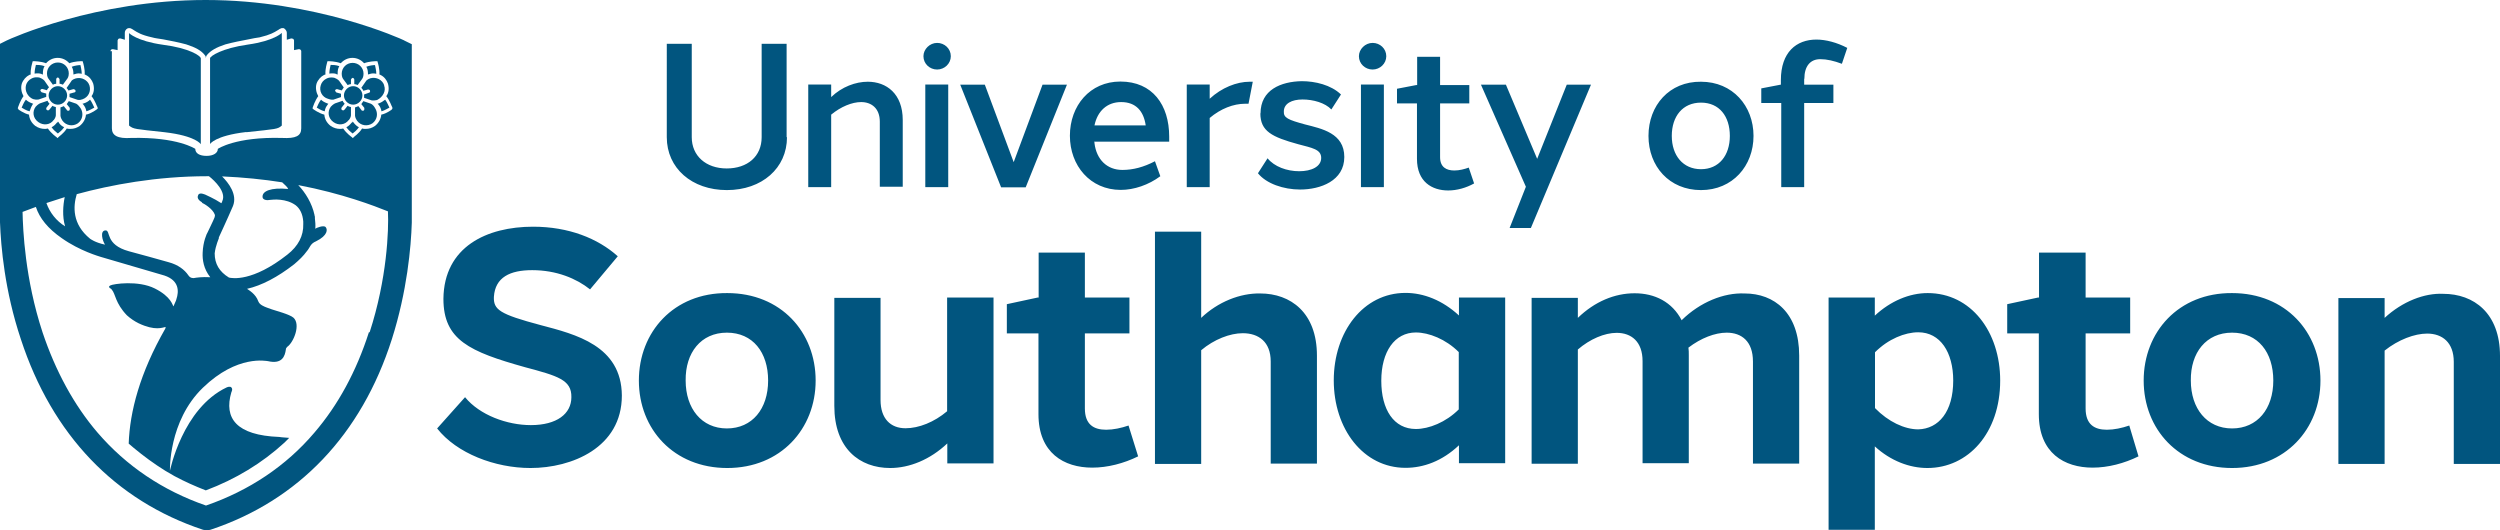
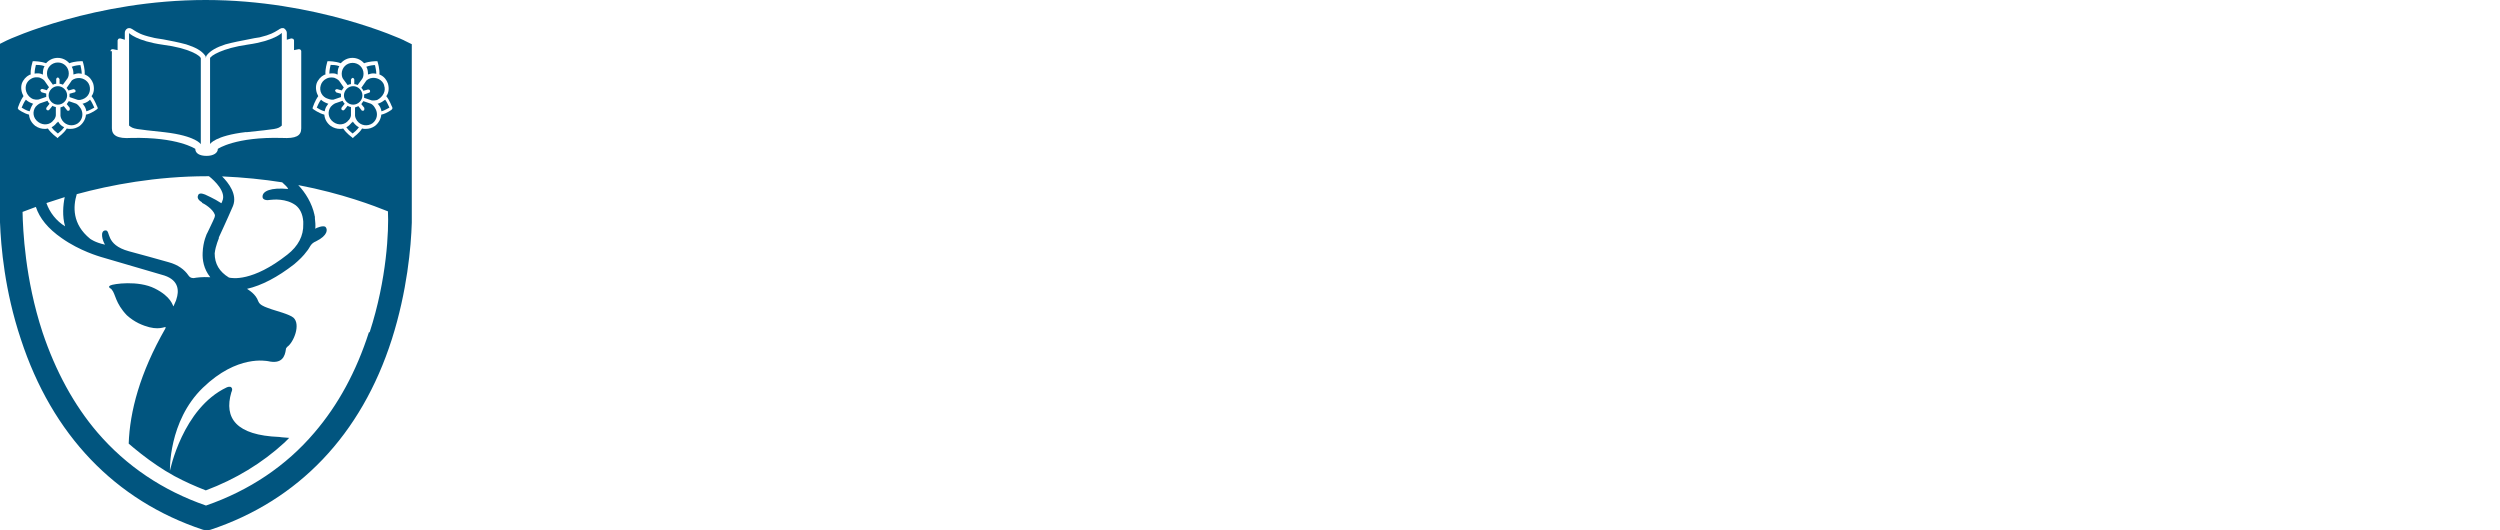
<svg xmlns="http://www.w3.org/2000/svg" id="Layer_2" viewBox="0 0 135.2 28.67">
  <defs>
    <style>.cls-1{fill:#01557f;stroke-width:0px;}</style>
  </defs>
  <g id="Notes">
-     <path class="cls-1" d="M42.56,7.42c0,1.67-1.35,2.86-3.25,2.86s-3.25-1.19-3.25-2.86V2.37h1.35v5.05c0,1.01.77,1.69,1.89,1.69s1.89-.65,1.89-1.69V2.37h1.35v5.05ZM44.95,5.25v-.68h-1.24v5.55h1.24v-3.92c.52-.43,1.13-.68,1.62-.68.56,0,1.01.34,1.01,1.06v3.52h1.24v-3.61c0-1.42-.88-2.07-1.89-2.07-.65,0-1.4.27-1.98.83ZM50.04,10.12h1.24v-5.55h-1.24v5.55ZM51.42,3.04c0-.41-.34-.72-.74-.72s-.74.34-.74.72c0,.41.34.72.74.72s.74-.32.74-.72M57.71,4.58h-1.33l-1.56,4.19-1.56-4.19h-1.33l2.21,5.55h1.33l2.23-5.55ZM59.19,6.78c.16-.77.68-1.26,1.44-1.26.81,0,1.22.5,1.33,1.26h-2.77M63.23,7.39c0-1.71-.9-2.98-2.64-2.98-1.65,0-2.73,1.31-2.73,2.93s1.1,2.93,2.75,2.93c.72,0,1.51-.27,2.14-.74l-.29-.81c-.61.32-1.19.47-1.76.47-.83,0-1.4-.56-1.51-1.44,0-.02,0-.07-.02-.09h4.06v-.27M67.74,4.42h-.16c-.7,0-1.51.32-2.16.92v-.77h-1.24v5.55h1.24v-3.74c.59-.5,1.28-.77,1.92-.77h.18l.23-1.19M68.16,6.13c0,.97.63,1.28,2.05,1.67.74.2,1.24.27,1.24.74s-.52.72-1.19.72-1.35-.25-1.71-.7l-.52.81c.45.56,1.38.88,2.28.88,1.1,0,2.39-.47,2.39-1.76s-1.22-1.53-2.12-1.76c-.92-.25-1.17-.36-1.15-.7,0-.43.43-.65,1.01-.65s1.22.18,1.56.54l.52-.81c-.54-.52-1.4-.72-2.12-.72-1.13.02-2.23.47-2.23,1.74ZM73.6,10.12h1.24v-5.55h-1.24v5.55ZM74.97,3.04c0-.41-.34-.72-.74-.72s-.74.34-.74.72c0,.41.34.72.74.72s.74-.32.74-.72M79.44,9.06c-.25.09-.52.16-.79.16-.43,0-.77-.18-.77-.72v-2.91h1.58v-.99h-1.58v-1.53h-1.24v1.53h-.05l-1.04.2v.79h1.08v3c0,1.24.81,1.71,1.69,1.71.47,0,.97-.14,1.4-.38l-.29-.86ZM86.04,4.58h-1.31l-1.6,4.01-1.69-4.01h-1.35l2.43,5.52-.88,2.23h1.15l3.25-7.75ZM90.41,7.35c0-1.06.59-1.8,1.58-1.8s1.56.74,1.56,1.8-.59,1.8-1.56,1.8-1.58-.74-1.58-1.8M94.83,7.35c0-1.62-1.13-2.93-2.84-2.93-1.71-.02-2.84,1.28-2.84,2.93s1.13,2.93,2.84,2.93,2.84-1.31,2.84-2.93M97.58,4.26c0-.68.32-1.06.86-1.06.36,0,.74.09,1.17.25l.29-.86c-.56-.29-1.15-.45-1.67-.45-1.08,0-1.92.68-1.92,2.19v.25h-.02l-1.04.2v.79h1.08v4.55h1.24v-4.55h1.58v-.99h-1.58v-.32M33.41,13.86c-1.08-.97-2.66-1.6-4.58-1.6-2.5,0-4.82,1.08-4.85,3.9,0,2.23,1.42,2.86,4.42,3.7,1.76.47,2.52.68,2.5,1.62,0,.9-.79,1.51-2.19,1.51-1.28,0-2.77-.54-3.56-1.51l-1.51,1.69c1.06,1.35,3.13,2.14,5.05,2.14,2.23,0,4.94-1.1,4.94-3.92-.02-2.7-2.5-3.31-4.4-3.81-2.21-.59-2.55-.83-2.52-1.53.07-1.06.88-1.44,2.07-1.44,1.31,0,2.39.45,3.13,1.04l1.49-1.78M37.08,20.58c-.02-1.51.83-2.59,2.23-2.59s2.23,1.06,2.23,2.59-.86,2.59-2.23,2.59-2.23-1.08-2.23-2.59M44.11,20.58c0-2.61-1.87-4.73-4.78-4.73-2.89-.02-4.78,2.1-4.78,4.73s1.89,4.73,4.78,4.73,4.78-2.12,4.78-4.73M53.72,16.09h-2.5v6.15c-.7.59-1.53.92-2.25.92-.81,0-1.35-.52-1.35-1.53v-5.52h-2.5v5.84c0,2.32,1.38,3.36,3.02,3.36,1.04,0,2.16-.45,3.09-1.33v1.08h2.5v-8.97h0ZM61.04,23.01c-.41.14-.83.23-1.22.23-.68,0-1.15-.29-1.15-1.15v-4.06h2.41v-1.94h-2.41v-2.43h-2.5v2.43h-.05l-1.67.36v1.58h1.71v4.37c0,2.1,1.38,2.89,2.91,2.89.83,0,1.71-.23,2.48-.61l-.52-1.67ZM64.96,17.2v-4.67h-2.5v12.56h2.5v-6.15c.7-.59,1.56-.92,2.25-.92.86,0,1.51.47,1.51,1.53v5.52h2.5v-5.84c0-2.32-1.42-3.36-3.07-3.36-1.08-.02-2.28.45-3.2,1.33ZM78.89,22.14c-.7.7-1.62,1.06-2.32,1.06-1.19,0-1.87-1.04-1.87-2.61s.72-2.61,1.87-2.61c.7,0,1.62.36,2.32,1.06v3.11M81.4,16.09h-2.5v.97c-.9-.83-1.92-1.22-2.89-1.22-2.28,0-3.88,2.1-3.88,4.73s1.6,4.73,3.88,4.73c.97,0,1.98-.36,2.89-1.22v.97h2.5v-8.97ZM90.95,17.33c-.52-1.01-1.47-1.47-2.55-1.47s-2.16.45-3.07,1.33v-1.08h-2.5v8.97h2.5v-6.18c.65-.56,1.44-.9,2.1-.9.79,0,1.4.47,1.4,1.53v5.52h2.5v-5.84c0-.14,0-.29-.02-.41.68-.52,1.44-.81,2.07-.81.81,0,1.42.47,1.42,1.56v5.52h2.5v-5.84c0-2.32-1.35-3.36-2.95-3.36-1.13-.05-2.41.47-3.4,1.44ZM105.63,20.58c0,1.69-.79,2.61-1.89,2.64-.74,0-1.62-.41-2.34-1.15v-3.02c.72-.72,1.62-1.08,2.34-1.08,1.19,0,1.89,1.08,1.89,2.61M101.39,17.06v-.97h-2.5v12.56h2.5v-4.51c.86.79,1.89,1.17,2.84,1.17,2.21,0,3.94-1.89,3.94-4.73,0-2.64-1.58-4.73-3.92-4.73-.99,0-2.01.43-2.86,1.22ZM115.16,23.01c-.41.14-.83.23-1.22.23-.68,0-1.15-.29-1.15-1.15v-4.06h2.41v-1.94h-2.41v-2.43h-2.52v2.43h-.05l-1.67.36v1.58h1.71v4.37c0,2.1,1.38,2.89,2.91,2.89.83,0,1.71-.23,2.48-.61l-.5-1.67ZM118.48,20.58c-.02-1.51.83-2.59,2.23-2.59s2.23,1.06,2.23,2.59-.86,2.59-2.23,2.59-2.23-1.08-2.23-2.59M125.49,20.58c0-2.61-1.87-4.73-4.78-4.73-2.89-.02-4.78,2.1-4.78,4.73s1.89,4.73,4.78,4.73,4.78-2.12,4.78-4.73M128.96,17.2v-1.08h-2.5v8.97h2.5v-6.13c.74-.59,1.62-.92,2.3-.92.81,0,1.44.47,1.44,1.53v5.52h2.5v-5.84c0-2.32-1.42-3.36-3.07-3.36-1.01-.05-2.21.41-3.18,1.31Z" />
    <path class="cls-1" d="M21.21,5.91s-.29.23-.59.29c-.02.23-.14.45-.34.61-.16.11-.32.16-.5.16-.07,0-.14,0-.2-.02-.16.27-.45.45-.45.47l-.05.05-.05-.05s-.29-.2-.47-.47c-.07.02-.14.02-.18.02-.16,0-.34-.05-.5-.16-.2-.16-.32-.36-.34-.61-.29-.07-.59-.29-.59-.29l-.05-.05.02-.07s.11-.34.29-.59c-.11-.2-.16-.45-.09-.68.07-.2.23-.38.41-.47.02,0,.05-.02.07-.02-.02-.32.09-.63.09-.65l.02-.07h.07s.36,0,.65.11c.16-.18.38-.29.63-.29s.47.11.63.29c.29-.11.63-.11.65-.11h.07l.02.07s.11.34.09.65c.02,0,.05.02.05.02.2.09.34.27.41.47.07.25.05.5-.09.68.2.25.29.56.32.59l.02.07-.05.05ZM19.95,17.97c-.68,2.12-1.67,3.94-2.95,5.43-1.53,1.8-3.52,3.13-5.86,3.94-2.34-.81-4.31-2.14-5.86-3.94-1.28-1.49-2.28-3.34-2.98-5.43-.95-2.89-1.06-5.55-1.08-6.51.18-.07.43-.16.72-.27.2.61.65,1.17,1.4,1.69.99.7,2.05.99,2.1,1.01,0,0,2.16.63,3.45,1.01.81.27.79.86.65,1.28,0,.02-.02.05-.02.07-.02.05-.05.11-.07.16h0s-.05.11-.07.16c-.05-.05-.11-.52-1.01-.97s-2.25-.25-2.41-.16c-.07.05-.09.07-.02.14.05.02.09.05.11.09.2.23.18.72.81,1.38.2.18.41.32.63.43.9.43,1.31.23,1.47.2,0,.02-.02.07-.02.09-1.38,2.41-1.92,4.49-1.98,6.22l.27.23c.54.45,1.1.86,1.71,1.24h0l.5.29c.54.29,1.1.54,1.69.77,1.62-.61,3.04-1.47,4.26-2.59,0,0,.16-.16.25-.25-.18-.02-.36-.02-.54-.05-2.32-.09-3-1.01-2.59-2.41.02-.05.09-.18,0-.27-.07-.07-.2-.02-.25,0-2.39,1.13-3.07,4.51-3.07,4.51,0,0-.09-2.68,1.78-4.49s3.45-1.44,3.52-1.44c.77.18.92-.27.97-.63,0-.05.02-.09.07-.14.36-.25.74-1.22.34-1.58-.2-.18-.97-.38-1.17-.45-.18-.07-.34-.11-.5-.2-.09-.05-.18-.11-.23-.23-.14-.41-.52-.61-.61-.68.79-.18,1.65-.63,2.55-1.33.27-.23.5-.45.68-.7.18-.2.18-.41.5-.54.65-.32.63-.65.52-.77s-.52.05-.56.09c.02-.18,0-.38-.02-.56v-.07s0-.05-.02-.09v-.02c-.14-.65-.5-1.22-.88-1.62,2.37.45,4.13,1.13,4.85,1.42.05,1.01-.05,3.65-.99,6.54M3.52,12.24c-.47-.29-.83-.74-1.01-1.26.29-.09.63-.2.99-.32h0c-.09.43-.14,1.04.02,1.58M1.01,5.91l-.05-.05.02-.07s.11-.34.29-.59c-.11-.2-.16-.45-.09-.68.07-.2.23-.38.41-.47.02,0,.05-.02.07-.02-.02-.32.09-.63.09-.65l.02-.07h.07s.36,0,.65.11c.16-.18.38-.29.63-.29s.47.11.63.29c.29-.11.63-.11.65-.11h.07l.02.07s.11.34.09.65c.02,0,.05.02.05.02.2.09.34.27.41.47.07.25.05.5-.09.68.2.25.29.56.32.59l.02.07-.05.05s-.29.23-.59.29c-.02.23-.14.45-.34.61-.16.11-.32.16-.5.16-.07,0-.14,0-.2-.02-.16.27-.45.45-.45.47l-.05.05-.05-.05s-.29-.2-.47-.47c-.07.02-.14.02-.18.02-.16,0-.34-.05-.5-.16-.2-.16-.32-.36-.34-.61-.29-.07-.56-.27-.59-.29M11.83,12.85h0s.47-1.01.77-1.71c.25-.63-.25-1.26-.59-1.6,1.15.05,2.23.16,3.25.32.14.14.29.25.32.36-.92-.09-1.42.11-1.38.45.02.14.23.18.41.14.16-.02.86-.09,1.38.29.23.18.38.47.41.88v.14c.02.63-.27,1.19-.86,1.65-1.89,1.49-3,1.28-3.16,1.24-.52-.32-.77-.74-.77-1.31.05-.43.23-.81.23-.83M10.91,10.96c.16.07.59.34.7.63.05.11-.05.25-.09.36-.16.32-.27.59-.29.61-.05.07-.25.52-.27,1.1-.02.38.05.88.41,1.33h-.07c-.34-.02-.68.02-.83.05-.16,0-.23-.07-.29-.16-.2-.29-.54-.56-1.06-.7-.63-.18-1.47-.41-2.14-.59h0c-1.33-.36-.97-1.15-1.28-1.13s-.16.56-.02.77c-.54-.11-.81-.32-.81-.32-.97-.79-.92-1.74-.72-2.41,1.83-.5,4.31-.97,7.06-.97h.09c.32.25.95.86.72,1.35-.02.05-.02.07-.05.11-.41-.27-.81-.43-.88-.47-.18-.07-.34-.09-.38.05-.07.16.07.29.23.38M5.97,2.77s.02-.07.05-.09c.02-.02.07-.02.09-.02l.25.05v-.52s.02-.07.05-.09c.02-.02.07-.02.11-.02l.23.07v-.38c0-.09.05-.18.14-.23.05-.02.09-.02.11-.02.05,0,.09.02.14.05.05.02.07.05.11.07.18.11.38.25.97.38.16.05.38.07.61.11.38.07.83.16,1.24.27.5.16.83.34,1.01.59.05.05.05.09.05.16,0-.05.02-.11.05-.16.2-.25.52-.43,1.01-.59.41-.11.86-.2,1.24-.27.23-.05.45-.09.61-.11.59-.14.79-.27.97-.38.05-.02.07-.05.11-.07.05-.02.09-.05.14-.05s.09,0,.11.02c.07.05.14.14.14.23v.38l.23-.07s.07,0,.11.02c.02.02.05.05.05.09v.52l.25-.05s.07,0,.09.02.05.05.05.09v4.17c0,.41-.29.56-1.04.52-2.52-.07-3.47.59-3.47.59,0,.23-.25.38-.61.38-.38,0-.61-.14-.61-.38,0,0-.95-.65-3.47-.59-.74.05-1.04-.14-1.04-.52V2.77h-.05ZM21.87,2.19c-.18-.09-4.78-2.19-10.75-2.19S.54,2.1.36,2.19l-.36.18v9.65h0c.05,1.31.25,3.7,1.13,6.33,1.69,5.16,5.09,8.72,9.85,10.3.07.02.14.02.2.02s.14,0,.2-.02c4.76-1.58,8.16-5.14,9.81-10.3.83-2.61,1.04-5,1.08-6.31h0V2.39l-.41-.2Z" />
    <path class="cls-1" d="M2.61,4.24s-.07-.09-.07-.27c0-.34.27-.59.59-.59.34,0,.59.27.59.59,0,.18-.07.27-.07.27l-.25.34s-.11-.05-.18-.05v-.25s-.05-.09-.09-.09-.09.05-.09.09v.25c-.07,0-.11.02-.18.05l-.25-.34ZM3.72,4.89l.25-.07s.11.02.11.07c.02.05,0,.11-.07.11l-.25.07v.18l.41.14s.11.05.29-.02c.32-.11.47-.43.38-.74-.05-.16-.16-.27-.29-.34s-.29-.09-.45-.05c-.18.05-.25.14-.25.16l-.25.36s.07.07.11.14M3.97,4.03s.05-.02.07-.02c.14-.05.25-.05.38-.02,0-.18-.05-.36-.07-.47-.09,0-.29.02-.47.09.07.11.09.25.09.38,0,0,0,.02,0,.05M2.25,4.01s.05.02.07.02v-.07c0-.14.02-.27.09-.38-.18-.07-.36-.07-.47-.07-.02.09-.07.29-.07.47.14-.02.25-.02.38.02M1.8,5.36c.16.05.27.02.29.02l.41-.14v-.18l-.25-.07s-.07-.07-.07-.11c.02-.05.07-.07.11-.07l.25.07c.02-.07.07-.11.11-.16l-.25-.36s-.07-.09-.25-.16c-.07-.02-.11-.02-.18-.02-.09,0-.18.02-.27.07-.14.07-.25.2-.29.34-.09.32.09.65.38.77M2.91,6.49c.11-.14.11-.25.11-.27v-.43c-.07-.02-.11-.02-.18-.07l-.16.2s-.05.05-.07.05-.05,0-.07-.02c-.05-.02-.05-.09-.02-.14l.16-.2s-.09-.09-.11-.16l-.41.14s-.11.05-.23.18c-.2.27-.14.63.14.83.27.2.65.16.83-.11M10.86,7.8V3.16c0-.14-.63-.56-2.05-.74-1.42-.2-1.83-.63-1.83-.63v5c.25.2.29.18,1.92.36,1.71.2,1.96.65,1.96.65M13.32,7.15c1.65-.18,1.69-.16,1.92-.36V1.78s-.41.43-1.83.63c-1.42.2-2.05.63-2.05.74v4.64s.25-.45,1.96-.65M1.76,5.66s.02-.05.05-.05c-.02,0-.05,0-.07-.02-.14-.05-.25-.11-.34-.2-.11.14-.18.32-.23.43.09.05.25.16.43.2.05-.14.09-.25.16-.36M3.18,6.63s-.02-.05-.05-.05c0,.02-.02.05-.05.05-.09.11-.18.2-.29.25.11.16.25.27.34.34.09-.07.23-.18.34-.34-.11-.05-.23-.14-.29-.25M4.53,5.59s-.05.02-.07.02t.05.05c.09.11.14.23.16.36.18-.05.34-.16.43-.2-.05-.09-.11-.27-.23-.43-.09.09-.2.16-.34.2M4.13,5.61s-.02,0,0,0l-.41-.14s-.07.11-.11.16l.16.2s.02.11-.02.14c-.02.02-.05.02-.07.02s-.07-.02-.07-.05l-.16-.2s-.11.05-.18.07v.45s0,.11.11.27c.2.27.56.32.83.14.27-.2.32-.56.14-.83-.14-.2-.23-.23-.23-.23M3.13,5.66c.27,0,.5-.23.5-.5s-.23-.5-.5-.5-.5.23-.5.5.23.5.5.5M20.06,5.61h0l-.41-.14s-.07.11-.11.16l.16.2s.02.11-.02.14c-.02.02-.05.02-.07.02s-.07-.02-.07-.05l-.16-.2s-.11.05-.18.07v.45s0,.11.11.27c.2.27.56.32.83.14.27-.2.32-.56.14-.83-.11-.2-.23-.23-.23-.23M20.78,4.62c-.05-.16-.16-.27-.29-.34-.14-.07-.29-.09-.45-.05-.16.05-.25.14-.25.16l-.25.36s.09.09.11.16l.25-.07s.11,0,.11.07c.02.05-.02.11-.07.11l-.25.09v.18l.41.14s.11.02.29-.02c.32-.16.5-.5.38-.79M19.12,6.63s-.02-.05-.05-.05c0,.02-.02.05-.05.05-.09.11-.18.2-.29.25.11.16.25.27.34.34.09-.07.23-.18.34-.34-.11-.05-.2-.14-.29-.25M20.49,5.59s-.05.02-.07.02l.05.05c.09.11.14.23.16.36.18-.05.34-.16.43-.2-.05-.09-.11-.27-.23-.43-.11.09-.23.16-.34.2M18.87,6.49c.11-.14.11-.25.11-.27v-.43c-.07-.02-.11-.02-.18-.07l-.16.2s-.05.05-.07.05-.05,0-.07-.02c-.05-.02-.05-.09-.02-.14l.16-.2s-.09-.09-.11-.16l-.41.14s-.11.05-.23.18c-.2.27-.14.63.14.83.27.2.63.16.83-.11M18.6,5.16c0,.27.23.5.5.5s.5-.23.5-.5-.23-.5-.5-.5c-.27,0-.5.23-.5.5M18.03,5.39l.41-.14v-.18l-.25-.07s-.07-.07-.07-.11c.02-.05.07-.07.11-.07l.25.07s.07-.11.11-.16l-.25-.36s-.07-.09-.25-.16c-.07-.02-.11-.02-.18-.02-.09,0-.18.02-.27.07-.14.07-.25.2-.29.34-.11.32.07.65.38.74.18.07.29.05.29.05M18.8,4.6s.11-.05.18-.05v-.25s.05-.09.09-.09.09.05.09.09v.25c.07,0,.11.02.18.05l.25-.34s.07-.09.07-.27c0-.34-.27-.59-.59-.59-.34,0-.59.27-.59.59,0,.18.07.27.07.27l.25.34ZM19.9,4.03s.05-.02.07-.02c.14-.05.25-.05.38-.02,0-.18-.05-.36-.07-.47-.09,0-.29.02-.47.09.07.11.09.25.09.38v.05M17.36,5.39c-.11.14-.18.32-.23.43.09.05.25.16.43.2.02-.14.07-.25.16-.36.02-.02.02-.05.05-.05-.02,0-.05,0-.07-.02-.14-.05-.25-.11-.34-.2M18.19,4.01s.05.02.07.02v-.07c0-.14.02-.27.09-.38-.18-.07-.36-.07-.47-.07-.02.09-.07.29-.07.47.14-.02.27-.02.38.02" />
  </g>
</svg>